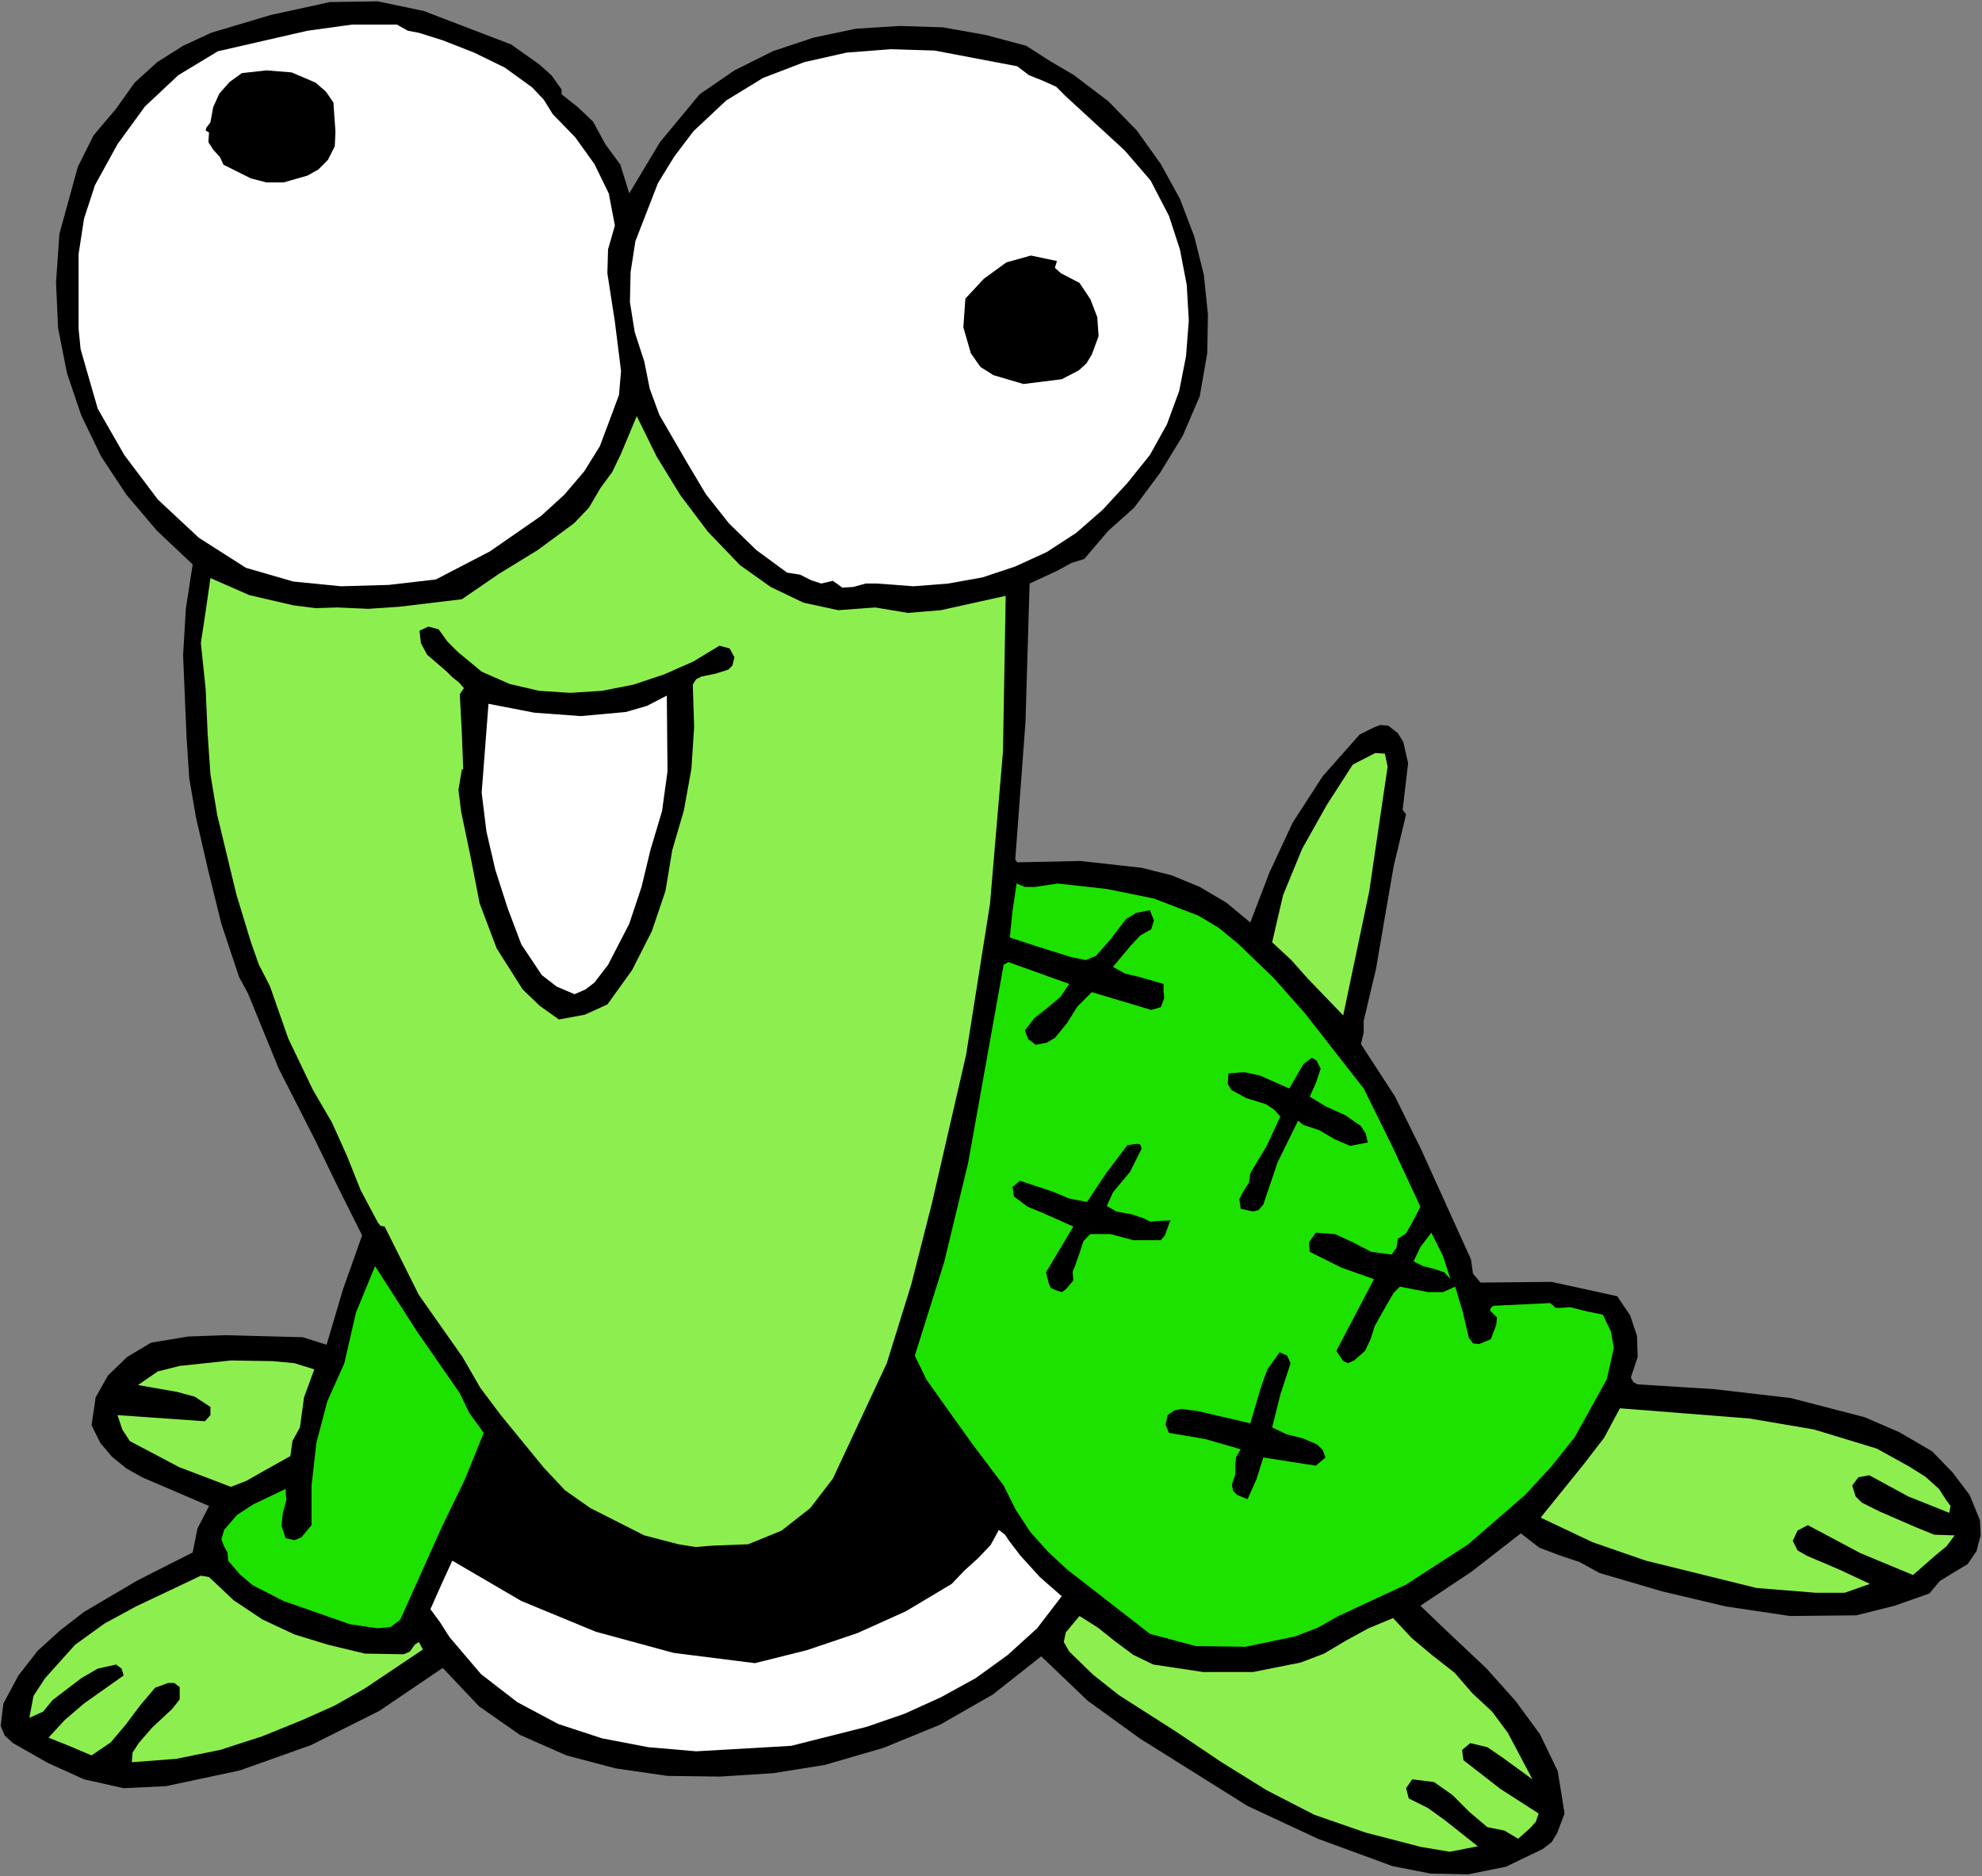
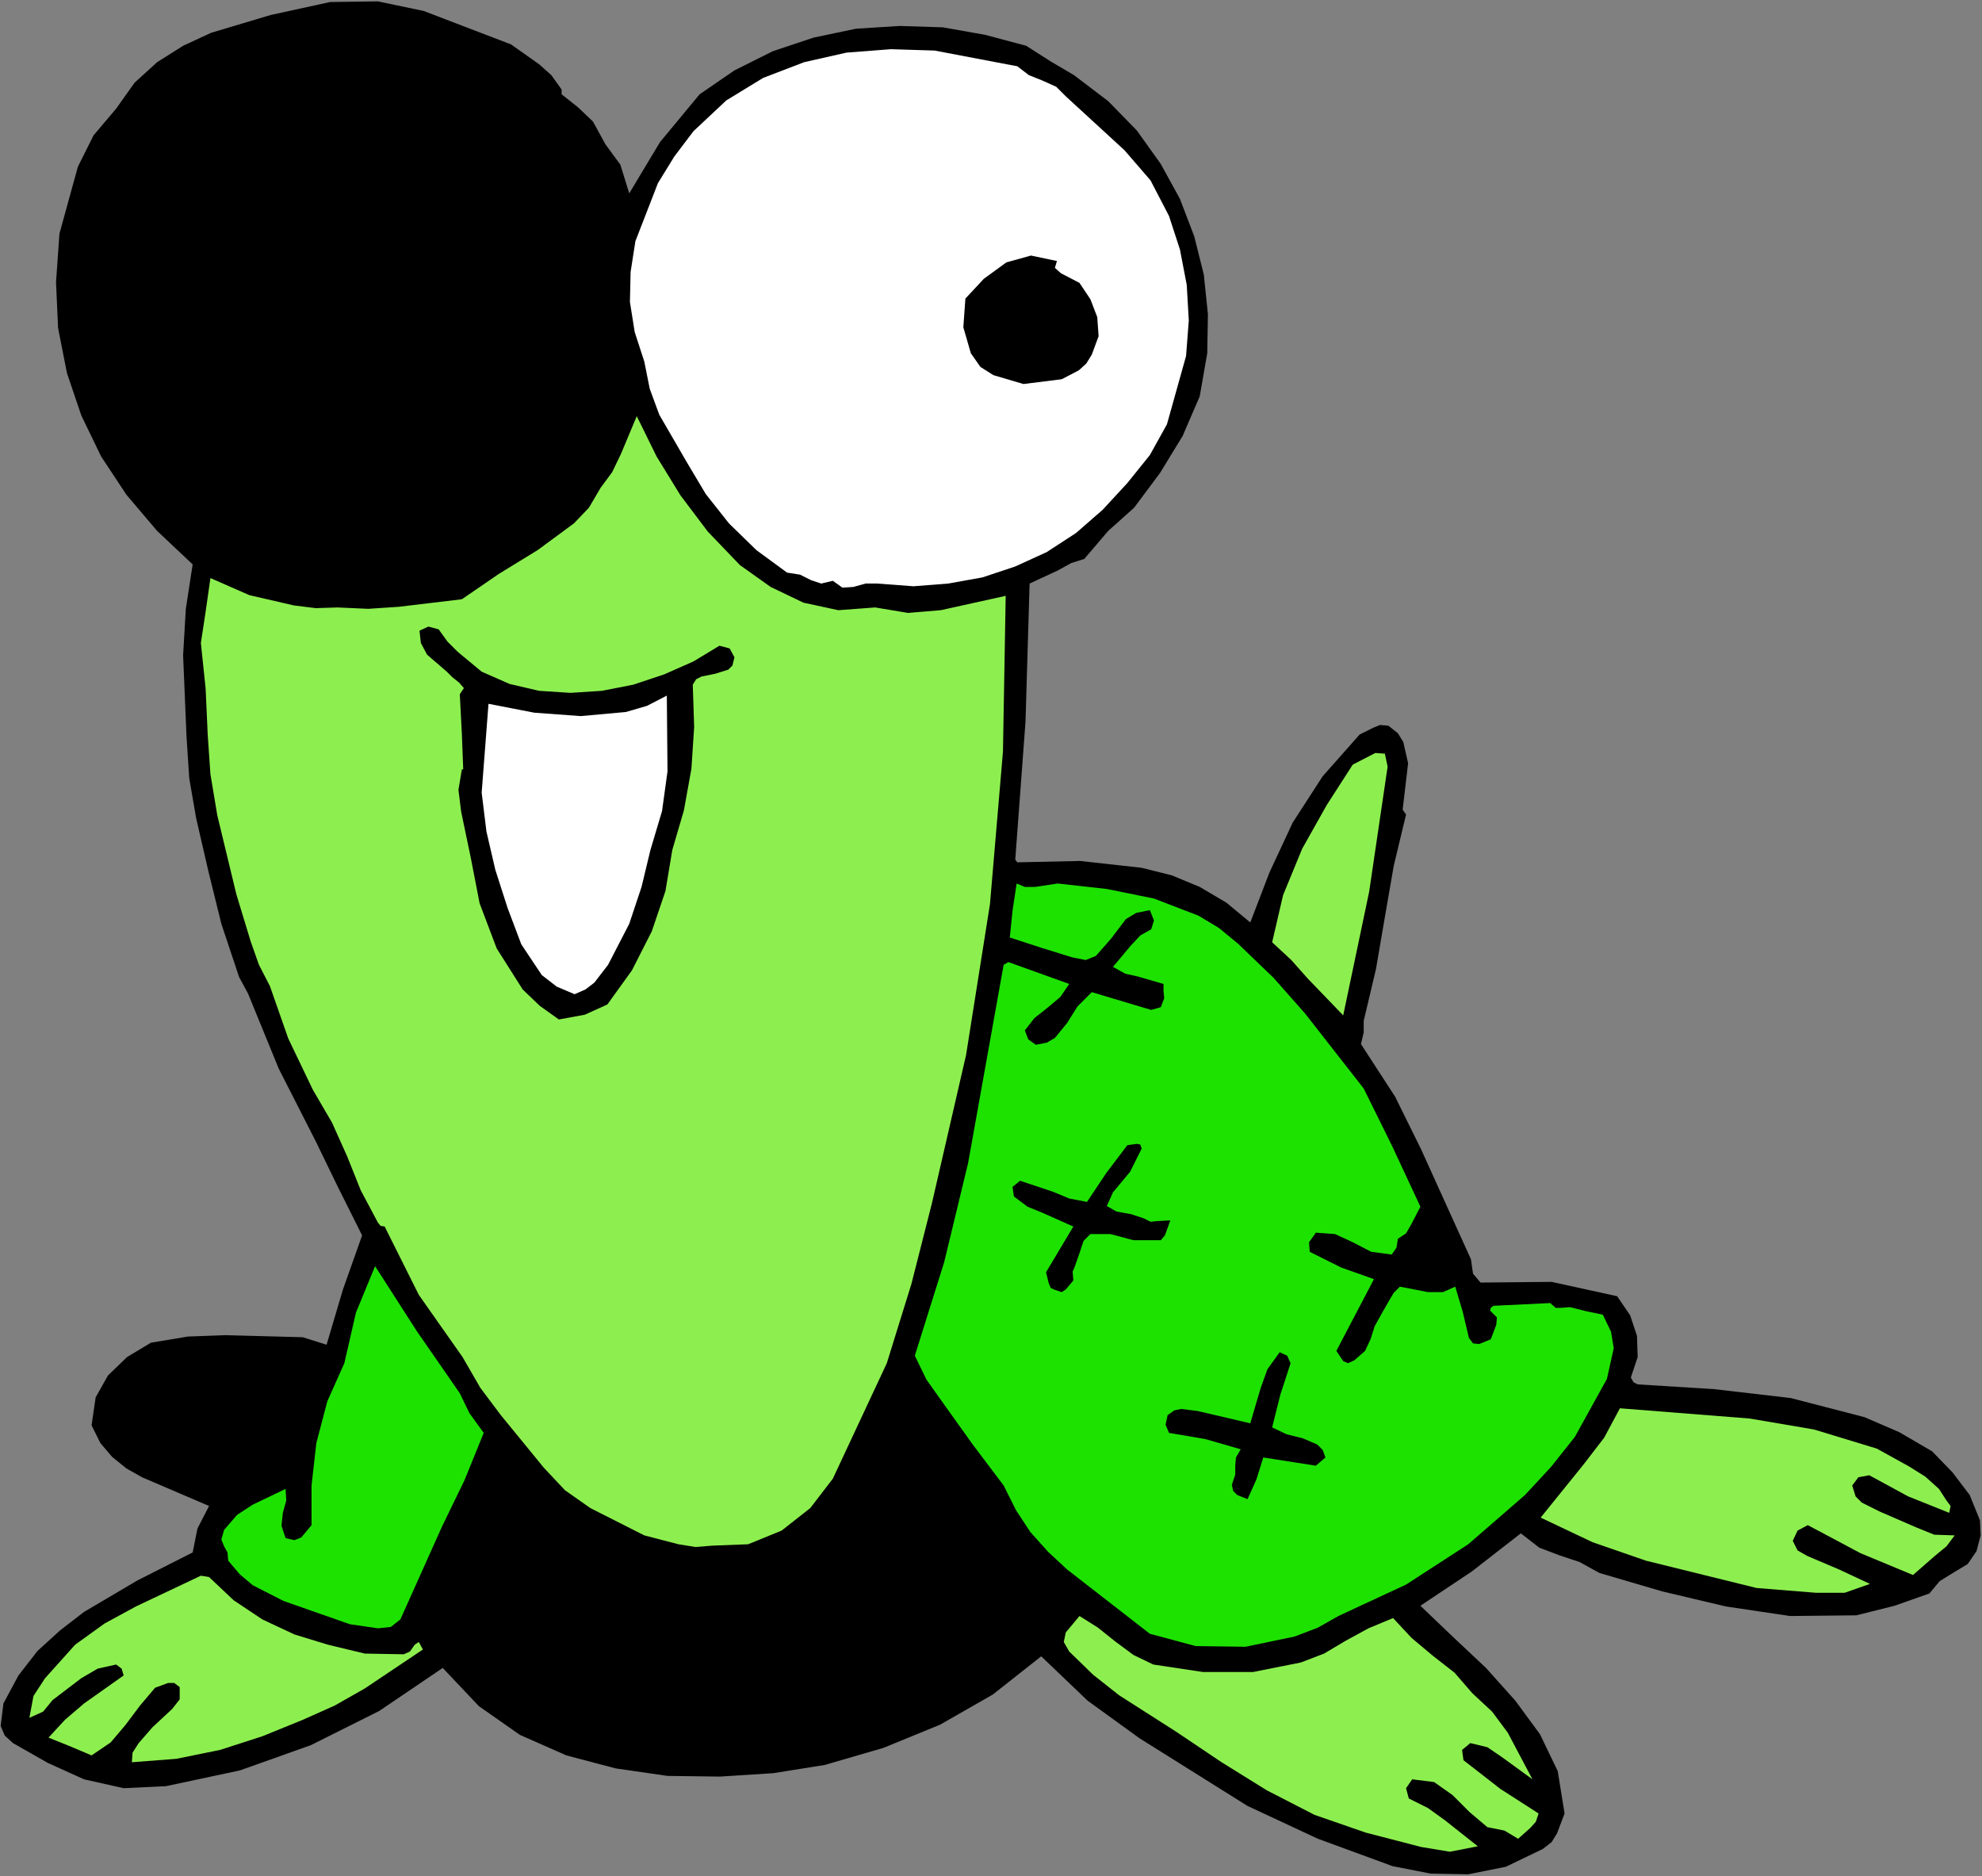
<svg xmlns="http://www.w3.org/2000/svg" xmlns:ns1="http://sodipodi.sourceforge.net/DTD/sodipodi-0.dtd" xmlns:ns2="http://www.inkscape.org/namespaces/inkscape" version="1.0" width="73.685mm" height="69.748mm" id="svg48" ns1:docname="JCHAR028.WMF">
  <rect width="100%" height="100%" fill="#808080" stroke="none" />
  <ns1:namedview pagecolor="#ffffff" bordercolor="#666666" borderopacity="1" objecttolerance="10" gridtolerance="10" guidetolerance="10" ns2:pageopacity="0" ns2:pageshadow="2" ns2:window-width="640" ns2:window-height="480" id="namedview50" />
  <defs id="defs6">
    <clipPath clipPathUnits="userSpaceOnUse" id="clipWmfPath1">
      <path d="M 0,0 L 278.4,0 L 278.4,263.52 L 0,263.52 z" id="path2" />
    </clipPath>
    <pattern id="WMFhbasepattern" patternUnits="userSpaceOnUse" width="6" height="6" x="0" y="0" />
  </defs>
  <path style="fill:#000000;fill-rule:evenodd;fill-opacity:1;stroke:none;" clip-path="url(#clipWmfPath1)" d="  M 78.912,12.576   L 78.912,13.248   L 81.216,15.072   L 83.328,17.088   L 85.056,20.256   L 87.168,23.136   L 88.416,27.168   L 92.736,19.968   L 98.304,13.248   L 103.2,9.888   L 108.576,7.2   L 114.336,5.28   L 120.288,4.032   L 126.432,3.648   L 132.48,3.84   L 138.432,4.896   L 144.192,6.432   L 147.648,8.64   L 150.912,10.56   L 155.712,14.208   L 159.744,18.336   L 163.104,23.04   L 165.792,27.936   L 167.808,33.216   L 169.152,38.592   L 169.728,44.16   L 169.632,49.632   L 168.576,55.68   L 166.176,61.248   L 163.008,66.432   L 159.36,71.328   L 155.712,74.592   L 152.352,78.528   L 150.528,79.104   L 148.608,80.16   L 144.672,81.984   L 144.096,101.376   L 142.656,120.768   L 142.944,121.152   L 151.776,120.96   L 160.416,121.92   L 164.64,122.976   L 168.576,124.608   L 172.32,126.816   L 175.68,129.6   L 178.368,122.592   L 181.632,115.584   L 185.856,109.056   L 191.04,103.2   L 192.96,102.24   L 193.92,101.856   L 195.072,101.952   L 196.416,103.008   L 197.184,104.256   L 197.856,107.232   L 197.088,113.76   L 197.568,114.432   L 195.84,121.632   L 194.592,128.832   L 193.344,136.128   L 191.616,143.424   L 191.616,145.056   L 191.232,146.688   L 196.032,154.08   L 199.68,161.472   L 206.688,176.928   L 206.976,178.944   L 208.032,180.192   L 218.016,180.096   L 227.232,182.112   L 229.056,184.8   L 230.016,187.68   L 230.112,190.656   L 229.152,193.536   L 229.536,194.208   L 230.112,194.496   L 240.864,195.168   L 251.616,196.416   L 261.984,199.104   L 266.88,201.216   L 271.488,203.904   L 274.368,206.88   L 276.768,210.048   L 278.208,213.6   L 278.304,215.712   L 277.728,217.92   L 276.48,219.744   L 274.56,220.896   L 272.544,222.144   L 271.104,223.872   L 266.208,225.6   L 260.832,226.944   L 251.52,227.04   L 242.496,225.696   L 233.568,223.584   L 224.736,220.992   L 221.952,219.456   L 219.072,218.496   L 216.288,217.44   L 213.696,215.424   L 206.784,220.8   L 199.584,225.6   L 204,229.824   L 208.8,234.336   L 212.928,238.944   L 216.384,243.648   L 218.88,248.832   L 219.84,254.784   L 218.784,257.568   L 218.016,258.816   L 216.768,259.776   L 211.584,262.272   L 206.304,263.328   L 201.024,263.232   L 195.648,262.176   L 185.184,258.336   L 175.296,253.728   L 160.128,244.224   L 152.832,238.944   L 146.304,232.704   L 139.488,238.08   L 132.096,242.304   L 124.128,245.568   L 115.872,247.968   L 108.672,249.12   L 101.184,249.6   L 93.792,249.504   L 86.496,248.448   L 79.584,246.624   L 73.056,243.744   L 67.296,239.712   L 62.208,234.336   L 53.28,240.384   L 43.68,245.184   L 33.696,248.736   L 23.328,250.944   L 17.376,251.232   L 11.808,249.984   L 6.72,247.68   L 1.824,244.896   L 0.672,243.84   L 0.096,242.496   L 0.48,239.328   L 2.592,235.392   L 5.28,231.936   L 8.448,229.056   L 11.808,226.464   L 19.296,222.048   L 27.072,218.112   L 27.744,214.752   L 29.376,211.584   L 19.968,207.552   L 17.76,206.304   L 15.744,204.672   L 14.112,202.752   L 12.864,200.256   L 13.44,196.32   L 15.168,193.248   L 17.856,190.656   L 21.216,188.64   L 26.4,187.776   L 31.68,187.584   L 42.528,187.872   L 45.888,188.928   L 48.192,181.152   L 50.88,173.568   L 47.52,166.848   L 44.352,160.32   L 39.168,150.144   L 34.848,139.584   L 33.6,137.28   L 32.736,134.688   L 31.104,129.792   L 29.28,122.4   L 27.552,114.912   L 26.592,109.344   L 26.208,103.488   L 25.728,92.064   L 26.112,85.536   L 27.072,79.296   L 22.08,74.592   L 17.76,69.504   L 14.208,64.128   L 11.424,58.368   L 9.408,52.416   L 8.16,46.08   L 7.872,39.648   L 8.352,32.832   L 10.944,23.424   L 13.152,19.008   L 16.32,15.264   L 18.912,11.616   L 22.08,8.736   L 25.728,6.432   L 29.664,4.608   L 38.016,2.112   L 46.368,0.288   L 53.088,0.192   L 59.52,1.536   L 71.808,6.24   L 75.744,9.024   L 77.472,10.56   L 78.912,12.576  z " id="path8" />
-   <path style="fill:#ffffff;fill-rule:evenodd;fill-opacity:1;stroke:none;" clip-path="url(#clipWmfPath1)" d="  M 62.208,5.664   L 66.624,7.392   L 70.944,9.504   L 74.784,12.288   L 76.416,14.016   L 77.664,16.032   L 80.832,19.296   L 83.52,23.04   L 85.536,27.168   L 86.4,31.68   L 85.44,35.04   L 85.344,38.4   L 86.4,45.216   L 87.264,52.128   L 86.976,55.488   L 85.728,58.848   L 84.288,62.688   L 82.08,66.24   L 79.296,69.504   L 76.032,72.48   L 68.832,77.472   L 61.248,81.408   L 54.624,82.176   L 47.904,82.368   L 41.184,81.696   L 34.56,79.776   L 27.936,75.552   L 22.176,70.176   L 17.472,63.936   L 13.728,57.408   L 12.096,51.744   L 11.328,49.056   L 11.04,46.176   L 11.04,35.712   L 11.808,30.72   L 13.344,26.016   L 16.512,20.256   L 20.352,14.976   L 25.056,10.56   L 30.624,7.2   L 43.2,4.32   L 49.44,3.456   L 55.776,3.456   L 57.312,4.32   L 58.848,4.608   L 62.208,5.664  z " id="path10" />
-   <path style="fill:#ffffff;fill-rule:evenodd;fill-opacity:1;stroke:none;" clip-path="url(#clipWmfPath1)" d="  M 149.76,13.536   L 158.016,21.12   L 161.664,25.344   L 164.256,30.336   L 165.792,35.04   L 166.752,40.032   L 167.04,45.024   L 166.656,50.016   L 165.696,54.912   L 163.968,59.616   L 161.568,63.936   L 158.4,67.872   L 154.944,71.616   L 151.2,74.88   L 147.072,77.568   L 142.656,79.584   L 138.048,81.12   L 133.248,81.984   L 128.352,82.368   L 123.264,81.984   L 121.632,81.984   L 119.904,82.464   L 118.368,82.56   L 117.024,81.6   L 115.392,81.984   L 113.952,81.504   L 112.416,80.736   L 110.592,80.448   L 106.272,77.28   L 102.432,73.536   L 99.168,69.408   L 96.48,64.896   L 92.64,58.272   L 91.296,54.624   L 90.528,50.784   L 89.184,46.656   L 88.512,42.432   L 88.608,38.208   L 89.28,33.888   L 92.448,25.728   L 94.752,21.984   L 97.44,18.432   L 102.048,14.112   L 107.232,10.944   L 112.992,8.736   L 118.944,7.392   L 125.184,6.912   L 131.328,7.104   L 142.944,9.312   L 144.576,10.56   L 146.496,11.328   L 148.416,12.192   L 149.76,13.536  z " id="path12" />
+   <path style="fill:#ffffff;fill-rule:evenodd;fill-opacity:1;stroke:none;" clip-path="url(#clipWmfPath1)" d="  M 149.76,13.536   L 158.016,21.12   L 161.664,25.344   L 164.256,30.336   L 165.792,35.04   L 166.752,40.032   L 167.04,45.024   L 166.656,50.016   L 163.968,59.616   L 161.568,63.936   L 158.4,67.872   L 154.944,71.616   L 151.2,74.88   L 147.072,77.568   L 142.656,79.584   L 138.048,81.12   L 133.248,81.984   L 128.352,82.368   L 123.264,81.984   L 121.632,81.984   L 119.904,82.464   L 118.368,82.56   L 117.024,81.6   L 115.392,81.984   L 113.952,81.504   L 112.416,80.736   L 110.592,80.448   L 106.272,77.28   L 102.432,73.536   L 99.168,69.408   L 96.48,64.896   L 92.64,58.272   L 91.296,54.624   L 90.528,50.784   L 89.184,46.656   L 88.512,42.432   L 88.608,38.208   L 89.28,33.888   L 92.448,25.728   L 94.752,21.984   L 97.44,18.432   L 102.048,14.112   L 107.232,10.944   L 112.992,8.736   L 118.944,7.392   L 125.184,6.912   L 131.328,7.104   L 142.944,9.312   L 144.576,10.56   L 146.496,11.328   L 148.416,12.192   L 149.76,13.536  z " id="path12" />
  <path style="fill:#000000;fill-rule:evenodd;fill-opacity:1;stroke:none;" clip-path="url(#clipWmfPath1)" d="  M 46.848,14.4   L 47.136,18.528   L 47.04,20.544   L 46.08,22.464   L 44.736,23.808   L 43.2,24.672   L 39.84,25.632   L 37.44,25.632   L 35.232,25.056   L 31.392,23.136   L 30.912,22.08   L 29.952,21.024   L 29.28,19.968   L 29.376,18.624   L 28.896,18.336   L 28.992,17.952   L 29.568,17.184   L 29.952,15.072   L 30.816,13.152   L 32.256,11.52   L 33.984,10.272   L 37.44,9.888   L 40.992,10.176   L 44.352,11.616   L 45.792,12.864   L 46.848,14.4  z " id="path14" />
  <path style="fill:#000000;fill-rule:evenodd;fill-opacity:1;stroke:none;" clip-path="url(#clipWmfPath1)" d="  M 148.512,36.672   L 148.224,37.632   L 149.088,38.4   L 151.68,39.744   L 153.216,42.048   L 154.176,44.544   L 154.368,47.232   L 153.408,49.824   L 152.64,51.072   L 151.584,52.032   L 149.184,53.28   L 143.808,53.952   L 139.584,52.704   L 137.76,51.552   L 136.416,49.632   L 135.36,45.984   L 135.648,41.952   L 138.24,39.168   L 141.408,36.864   L 144.864,35.904   L 148.512,36.672  z " id="path16" />
  <path style="fill:#8def4f;fill-rule:evenodd;fill-opacity:1;stroke:none;" clip-path="url(#clipWmfPath1)" d="  M 103.968,79.392   L 108.288,82.464   L 112.896,84.672   L 117.792,85.728   L 122.976,85.344   L 127.584,86.112   L 132.192,85.728   L 141.312,83.712   L 140.928,105.6   L 139.104,127.008   L 135.744,148.224   L 130.944,169.056   L 128.064,180.384   L 124.608,191.52   L 117.024,207.744   L 113.856,211.872   L 109.824,215.04   L 105.12,216.96   L 100.128,217.152   L 97.728,217.344   L 95.328,216.96   L 90.528,215.712   L 82.944,211.872   L 79.392,209.376   L 76.416,206.208   L 70.368,198.816   L 67.488,194.976   L 64.992,190.656   L 58.848,181.92   L 54.048,172.32   L 53.472,172.224   L 53.088,171.744   L 50.688,167.232   L 48.768,162.432   L 46.656,157.728   L 43.968,153.12   L 40.512,145.92   L 37.92,138.528   L 36.384,135.552   L 35.232,132.288   L 33.216,125.664   L 30.528,114.528   L 29.568,108.768   L 29.184,103.2   L 28.896,96.768   L 28.224,90.336   L 28.896,85.92   L 29.568,81.216   L 35.04,83.616   L 41.28,85.056   L 44.352,85.44   L 47.424,85.344   L 51.744,85.536   L 56.064,85.248   L 64.896,84.192   L 70.08,80.64   L 75.552,77.28   L 80.64,73.536   L 82.752,71.328   L 84.384,68.544   L 86.016,66.336   L 87.264,63.744   L 89.472,58.464   L 92.256,64.128   L 95.616,69.6   L 99.456,74.688   L 103.968,79.392  z " id="path18" />
  <path style="fill:#000000;fill-rule:evenodd;fill-opacity:1;stroke:none;" clip-path="url(#clipWmfPath1)" d="  M 67.68,94.368   L 71.616,96.096   L 75.744,97.056   L 80.16,97.344   L 84.576,97.056   L 88.992,96.192   L 93.312,94.752   L 97.44,92.928   L 101.088,90.72   L 102.528,91.104   L 103.2,92.352   L 102.912,93.504   L 102.336,94.08   L 100.512,94.656   L 98.592,95.04   L 97.824,95.424   L 97.344,96.192   L 97.536,102.144   L 97.152,108   L 96.096,113.856   L 94.464,119.424   L 93.504,125.184   L 91.584,130.848   L 88.8,136.32   L 85.344,141.12   L 82.176,142.56   L 78.528,143.232   L 75.84,141.312   L 73.44,139.008   L 69.792,133.248   L 67.392,126.912   L 66.144,120.48   L 64.8,114.048   L 64.416,110.976   L 64.896,108.096   L 65.088,108.096   L 64.896,103.104   L 64.608,97.536   L 65.184,96.672   L 64.512,95.904   L 63.552,95.136   L 62.784,94.368   L 60,91.968   L 59.136,90.336   L 58.944,88.608   L 60.192,88.032   L 61.632,88.416   L 62.88,90.144   L 64.32,91.584   L 67.68,94.368  z " id="path20" />
  <path style="fill:#ffffff;fill-rule:evenodd;fill-opacity:1;stroke:none;" clip-path="url(#clipWmfPath1)" d="  M 91.392,119.424   L 90.144,124.608   L 88.416,129.792   L 85.44,135.552   L 83.52,138.048   L 82.272,139.008   L 80.736,139.68   L 78.24,138.624   L 76.128,136.992   L 73.248,132.672   L 71.328,127.584   L 69.6,122.208   L 68.352,116.832   L 67.68,111.36   L 68.16,105.12   L 68.64,98.88   L 75.072,100.128   L 81.6,100.608   L 87.936,100.032   L 90.912,99.168   L 93.696,97.728   L 93.792,108.384   L 93.024,113.952   L 91.392,119.424  z " id="path22" />
  <path style="fill:#8def4f;fill-rule:evenodd;fill-opacity:1;stroke:none;" clip-path="url(#clipWmfPath1)" d="  M 194.976,107.712   L 192.384,125.28   L 188.736,142.656   L 183.744,137.472   L 181.44,134.88   L 178.752,132.384   L 180.288,125.76   L 182.976,119.232   L 186.432,113.088   L 190.08,107.424   L 193.248,105.792   L 194.592,105.888   L 194.976,107.712  z " id="path24" />
  <path style="fill:#1de200;fill-rule:evenodd;fill-opacity:1;stroke:none;" clip-path="url(#clipWmfPath1)" d="  M 148.608,124.128   L 155.52,124.896   L 162.144,126.24   L 168.384,128.64   L 171.264,130.368   L 173.952,132.576   L 178.944,137.376   L 183.36,142.368   L 191.616,152.928   L 195.648,161.088   L 199.584,169.536   L 198.336,171.936   L 197.568,173.28   L 196.416,174.048   L 196.224,175.296   L 195.552,176.256   L 192.672,175.872   L 190.08,174.528   L 187.584,173.376   L 184.896,173.184   L 183.936,174.528   L 184.032,175.872   L 188.448,178.08   L 193.056,179.712   L 187.776,189.792   L 188.736,191.232   L 189.408,191.52   L 190.272,191.136   L 191.808,189.792   L 192.576,188.16   L 193.152,186.336   L 194.112,184.608   L 195.264,182.592   L 195.84,181.632   L 196.704,180.768   L 200.64,181.536   L 202.752,181.536   L 204.48,180.768   L 205.536,184.32   L 206.4,187.968   L 206.976,188.736   L 207.84,188.832   L 209.472,188.16   L 210.24,186.144   L 210.336,185.088   L 209.376,184.128   L 209.472,183.744   L 209.856,183.456   L 217.824,183.072   L 218.592,183.744   L 219.264,183.744   L 220.608,183.648   L 222.912,184.224   L 225.216,184.704   L 226.368,187.104   L 226.752,189.408   L 225.792,193.728   L 221.28,201.888   L 217.92,206.112   L 214.272,210.048   L 206.304,216.96   L 197.568,222.624   L 188.064,227.04   L 185.184,228.672   L 181.92,229.92   L 175.008,231.36   L 168,231.264   L 161.568,229.536   L 149.952,220.512   L 147.264,218.016   L 144.768,215.232   L 142.752,212.16   L 141.024,208.704   L 136.608,202.848   L 132.288,196.8   L 130.176,193.824   L 128.544,190.464   L 132.672,177.312   L 136.032,163.392   L 141.024,135.552   L 141.696,135.168   L 150.24,138.24   L 148.992,140.064   L 147.168,141.6   L 145.344,143.04   L 144,144.768   L 144.48,146.016   L 145.536,146.784   L 147.072,146.496   L 148.224,145.824   L 149.952,143.712   L 151.392,141.408   L 153.408,139.392   L 161.76,141.888   L 163.104,141.504   L 163.584,140.256   L 163.488,139.2   L 163.488,138.24   L 159.84,137.184   L 158.112,136.8   L 156.384,135.84   L 158.88,132.864   L 160.224,131.424   L 161.76,130.56   L 162.144,129.312   L 161.568,127.872   L 159.648,128.256   L 158.208,129.12   L 156.096,131.904   L 153.984,134.304   L 152.544,134.88   L 150.624,134.496   L 146.304,133.152   L 141.888,131.712   L 142.272,127.968   L 142.848,124.128   L 144,124.608   L 145.44,124.608   L 148.608,124.128  z " id="path26" />
-   <path style="fill:#000000;fill-rule:evenodd;fill-opacity:1;stroke:none;" clip-path="url(#clipWmfPath1)" d="  M 185.568,150.144   L 184.896,152.16   L 184.032,154.08   L 186.432,155.52   L 189.024,156.672   L 191.232,158.208   L 191.904,159.264   L 192.192,160.512   L 189.696,160.992   L 187.488,160.032   L 185.376,158.784   L 183.072,158.016   L 182.4,157.44   L 179.52,163.296   L 177.504,169.248   L 176.832,170.016   L 176.064,170.208   L 174.336,169.824   L 174.144,168.48   L 174.72,167.328   L 175.488,166.176   L 175.68,164.832   L 177.984,160.992   L 179.904,156.864   L 179.04,155.904   L 177.888,155.136   L 175.104,154.272   L 172.992,153.12   L 172.512,152.256   L 172.608,150.816   L 174.816,150.624   L 177.024,151.104   L 181.152,152.928   L 183.168,149.472   L 184.32,148.608   L 184.992,148.992   L 185.568,150.144  z " id="path28" />
  <path style="fill:#000000;fill-rule:evenodd;fill-opacity:1;stroke:none;" clip-path="url(#clipWmfPath1)" d="  M 156.384,167.52   L 155.52,169.44   L 156.864,170.208   L 158.976,170.592   L 160.704,171.168   L 161.664,171.648   L 162.624,171.552   L 164.448,171.456   L 163.68,173.568   L 163.104,174.24   L 162.048,174.24   L 159.264,174.24   L 156,173.376   L 153.216,173.376   L 152.256,174.336   L 151.68,176.064   L 151.008,177.984   L 150.72,178.656   L 150.816,179.904   L 149.76,181.152   L 149.184,181.536   L 148.32,181.248   L 147.648,180.96   L 147.36,180.288   L 146.976,178.752   L 150.816,172.32   L 146.496,170.4   L 144.384,169.536   L 142.464,168.096   L 142.272,166.752   L 143.328,165.888   L 147.936,167.424   L 150.24,168.384   L 152.736,168.864   L 155.424,164.832   L 158.4,160.896   L 159.744,160.704   L 160.224,160.8   L 160.416,161.376   L 158.784,164.64   L 156.384,167.52  z " id="path30" />
-   <path style="fill:#1de200;fill-rule:evenodd;fill-opacity:1;stroke:none;" clip-path="url(#clipWmfPath1)" d="  M 203.808,179.712   L 202.944,178.752   L 201.504,178.272   L 199.968,177.888   L 198.624,177.216   L 199.584,175.2   L 201.12,173.184   L 202.752,176.448   L 203.808,179.712  z " id="path32" />
  <path style="fill:#1de200;fill-rule:evenodd;fill-opacity:1;stroke:none;" clip-path="url(#clipWmfPath1)" d="  M 64.608,195.744   L 65.952,198.528   L 67.968,201.312   L 65.28,207.936   L 62.112,214.464   L 56.256,227.52   L 54.912,228.576   L 53.088,228.768   L 49.152,228.192   L 39.84,224.928   L 35.52,222.72   L 33.696,221.184   L 32.064,219.264   L 31.968,218.112   L 31.488,217.248   L 31.104,216.288   L 31.488,214.944   L 33.312,212.832   L 35.52,211.392   L 40.128,209.184   L 40.224,210.816   L 39.744,212.544   L 39.552,214.368   L 40.128,216.096   L 41.376,216.384   L 42.336,216   L 43.776,214.272   L 43.776,208.704   L 44.448,202.752   L 45.984,196.896   L 48.384,191.52   L 50.016,184.416   L 52.704,177.888   L 58.56,187.008   L 64.608,195.744  z " id="path34" />
  <path style="fill:#000000;fill-rule:evenodd;fill-opacity:1;stroke:none;" clip-path="url(#clipWmfPath1)" d="  M 181.344,191.52   L 179.904,195.936   L 178.752,200.544   L 180.768,201.504   L 183.072,202.08   L 185.088,202.944   L 185.856,203.712   L 186.24,204.768   L 184.896,205.92   L 177.504,204.768   L 176.544,207.84   L 175.296,210.624   L 173.856,210.048   L 173.28,209.472   L 173.088,208.608   L 173.568,207.168   L 173.568,205.92   L 173.664,204.768   L 174.336,203.616   L 169.344,202.176   L 164.256,201.312   L 163.776,200.16   L 164.064,198.816   L 165.024,198.144   L 165.984,197.952   L 168.288,198.24   L 175.68,199.968   L 177.12,195.072   L 178.08,192.384   L 179.808,189.984   L 180.864,190.464   L 181.344,191.52  z " id="path36" />
-   <path style="fill:#8def4f;fill-rule:evenodd;fill-opacity:1;stroke:none;" clip-path="url(#clipWmfPath1)" d="  M 44.16,192.384   L 42.72,196.32   L 42.144,200.544   L 41.088,202.464   L 40.8,204.576   L 36.672,206.88   L 34.656,208.032   L 32.448,208.896   L 25.152,206.112   L 18.24,202.464   L 17.184,200.832   L 16.512,198.816   L 28.8,199.68   L 29.568,198.816   L 29.568,197.664   L 27.36,196.224   L 24.864,195.552   L 19.392,194.592   L 22.176,192.672   L 25.248,191.904   L 32.448,191.136   L 38.304,191.232   L 41.376,191.52   L 44.16,192.384  z " id="path38" />
  <path style="fill:#8def4f;fill-rule:evenodd;fill-opacity:1;stroke:none;" clip-path="url(#clipWmfPath1)" d="  M 263.712,203.52   L 268.224,206.016   L 270.528,207.456   L 272.448,209.184   L 273.504,210.816   L 274.08,211.584   L 273.888,212.544   L 268.128,210.24   L 262.656,207.264   L 261.12,207.552   L 260.256,208.704   L 260.736,210.24   L 261.6,211.104   L 264.096,212.352   L 269.184,214.56   L 271.776,215.616   L 274.656,215.712   L 273.504,217.248   L 271.872,218.592   L 268.8,221.28   L 261.408,218.208   L 254.016,214.272   L 252.576,215.04   L 251.904,216.48   L 252.576,217.824   L 253.92,218.592   L 258.432,220.512   L 262.752,222.528   L 259.2,223.776   L 255.168,223.776   L 246.816,223.104   L 231.264,219.264   L 223.776,216.672   L 216.48,213.216   L 222.528,205.728   L 225.408,201.984   L 227.616,197.856   L 245.856,199.296   L 254.88,200.832   L 263.712,203.52  z " id="path40" />
-   <path style="fill:#ffffff;fill-rule:evenodd;fill-opacity:1;stroke:none;" clip-path="url(#clipWmfPath1)" d="  M 143.328,218.496   L 146.112,221.568   L 149.184,224.256   L 145.728,228.768   L 141.6,232.512   L 137.088,235.776   L 132.192,238.464   L 127.104,240.768   L 121.824,242.592   L 111.168,245.28   L 97.824,246.048   L 91.104,245.472   L 84.576,244.224   L 78.432,242.208   L 72.672,239.136   L 67.584,235.2   L 63.168,230.016   L 61.824,227.904   L 60.48,226.08   L 62.016,222.624   L 63.552,219.264   L 73.248,224.928   L 83.712,229.248   L 94.656,232.224   L 106.08,233.664   L 113.376,231.84   L 120.48,229.44   L 127.296,226.368   L 133.728,222.528   L 135.456,220.704   L 137.472,218.88   L 139.2,217.056   L 140.352,214.944   L 141.216,215.616   L 141.792,216.48   L 143.328,218.496  z " id="path42" />
  <path style="fill:#8def4f;fill-rule:evenodd;fill-opacity:1;stroke:none;" clip-path="url(#clipWmfPath1)" d="  M 29.376,221.568   L 32.832,224.832   L 36.864,227.52   L 41.376,229.632   L 46.08,231.072   L 51.264,232.32   L 56.736,232.416   L 57.6,232.032   L 58.272,231.072   L 58.848,230.688   L 59.424,231.744   L 51.264,237.216   L 47.04,239.616   L 42.528,241.632   L 36.864,243.936   L 30.912,245.856   L 24.768,247.104   L 18.528,247.584   L 18.624,246.24   L 19.488,244.896   L 21.408,242.688   L 24.192,240.096   L 25.248,238.752   L 25.248,237.024   L 24.48,236.448   L 23.616,236.448   L 21.792,237.12   L 19.68,239.616   L 17.664,242.304   L 15.552,244.8   L 12.864,246.624   L 9.696,245.28   L 6.816,244.128   L 9.12,241.632   L 11.808,239.328   L 17.376,235.392   L 17.088,234.432   L 16.32,233.856   L 13.728,234.432   L 11.424,235.776   L 7.392,238.848   L 6.048,240.48   L 4.128,241.344   L 4.704,238.272   L 6.336,235.776   L 10.56,231.072   L 14.688,228.096   L 19.104,225.696   L 28.224,221.376   L 29.376,221.568  z " id="path44" />
  <path style="fill:#8def4f;fill-rule:evenodd;fill-opacity:1;stroke:none;" clip-path="url(#clipWmfPath1)" d="  M 162.048,233.856   L 169.056,234.912   L 176.064,234.912   L 182.784,233.568   L 186.048,232.32   L 189.12,230.496   L 192.288,228.768   L 195.744,227.328   L 198.336,230.112   L 201.312,232.608   L 204.384,235.008   L 206.88,237.888   L 209.664,240.48   L 211.872,243.456   L 215.328,249.984   L 211.104,246.912   L 208.992,245.472   L 206.592,244.896   L 205.44,245.856   L 205.632,247.296   L 210.816,251.328   L 216.192,254.784   L 215.808,255.936   L 215.04,256.8   L 213.312,258.336   L 211.392,257.184   L 208.992,256.704   L 206.496,254.592   L 204.096,252.192   L 201.504,250.368   L 198.432,249.984   L 197.568,251.232   L 197.952,252.672   L 200.64,254.016   L 203.04,255.744   L 207.648,259.392   L 203.712,260.16   L 199.68,259.488   L 191.904,257.472   L 184.704,254.976   L 177.984,251.52   L 171.648,247.584   L 165.216,243.264   L 157.248,238.176   L 153.6,235.296   L 150.24,232.032   L 149.472,230.688   L 149.76,229.344   L 151.68,227.04   L 154.272,228.672   L 156.672,230.592   L 159.264,232.512   L 162.048,233.856  z " id="path46" />
</svg>